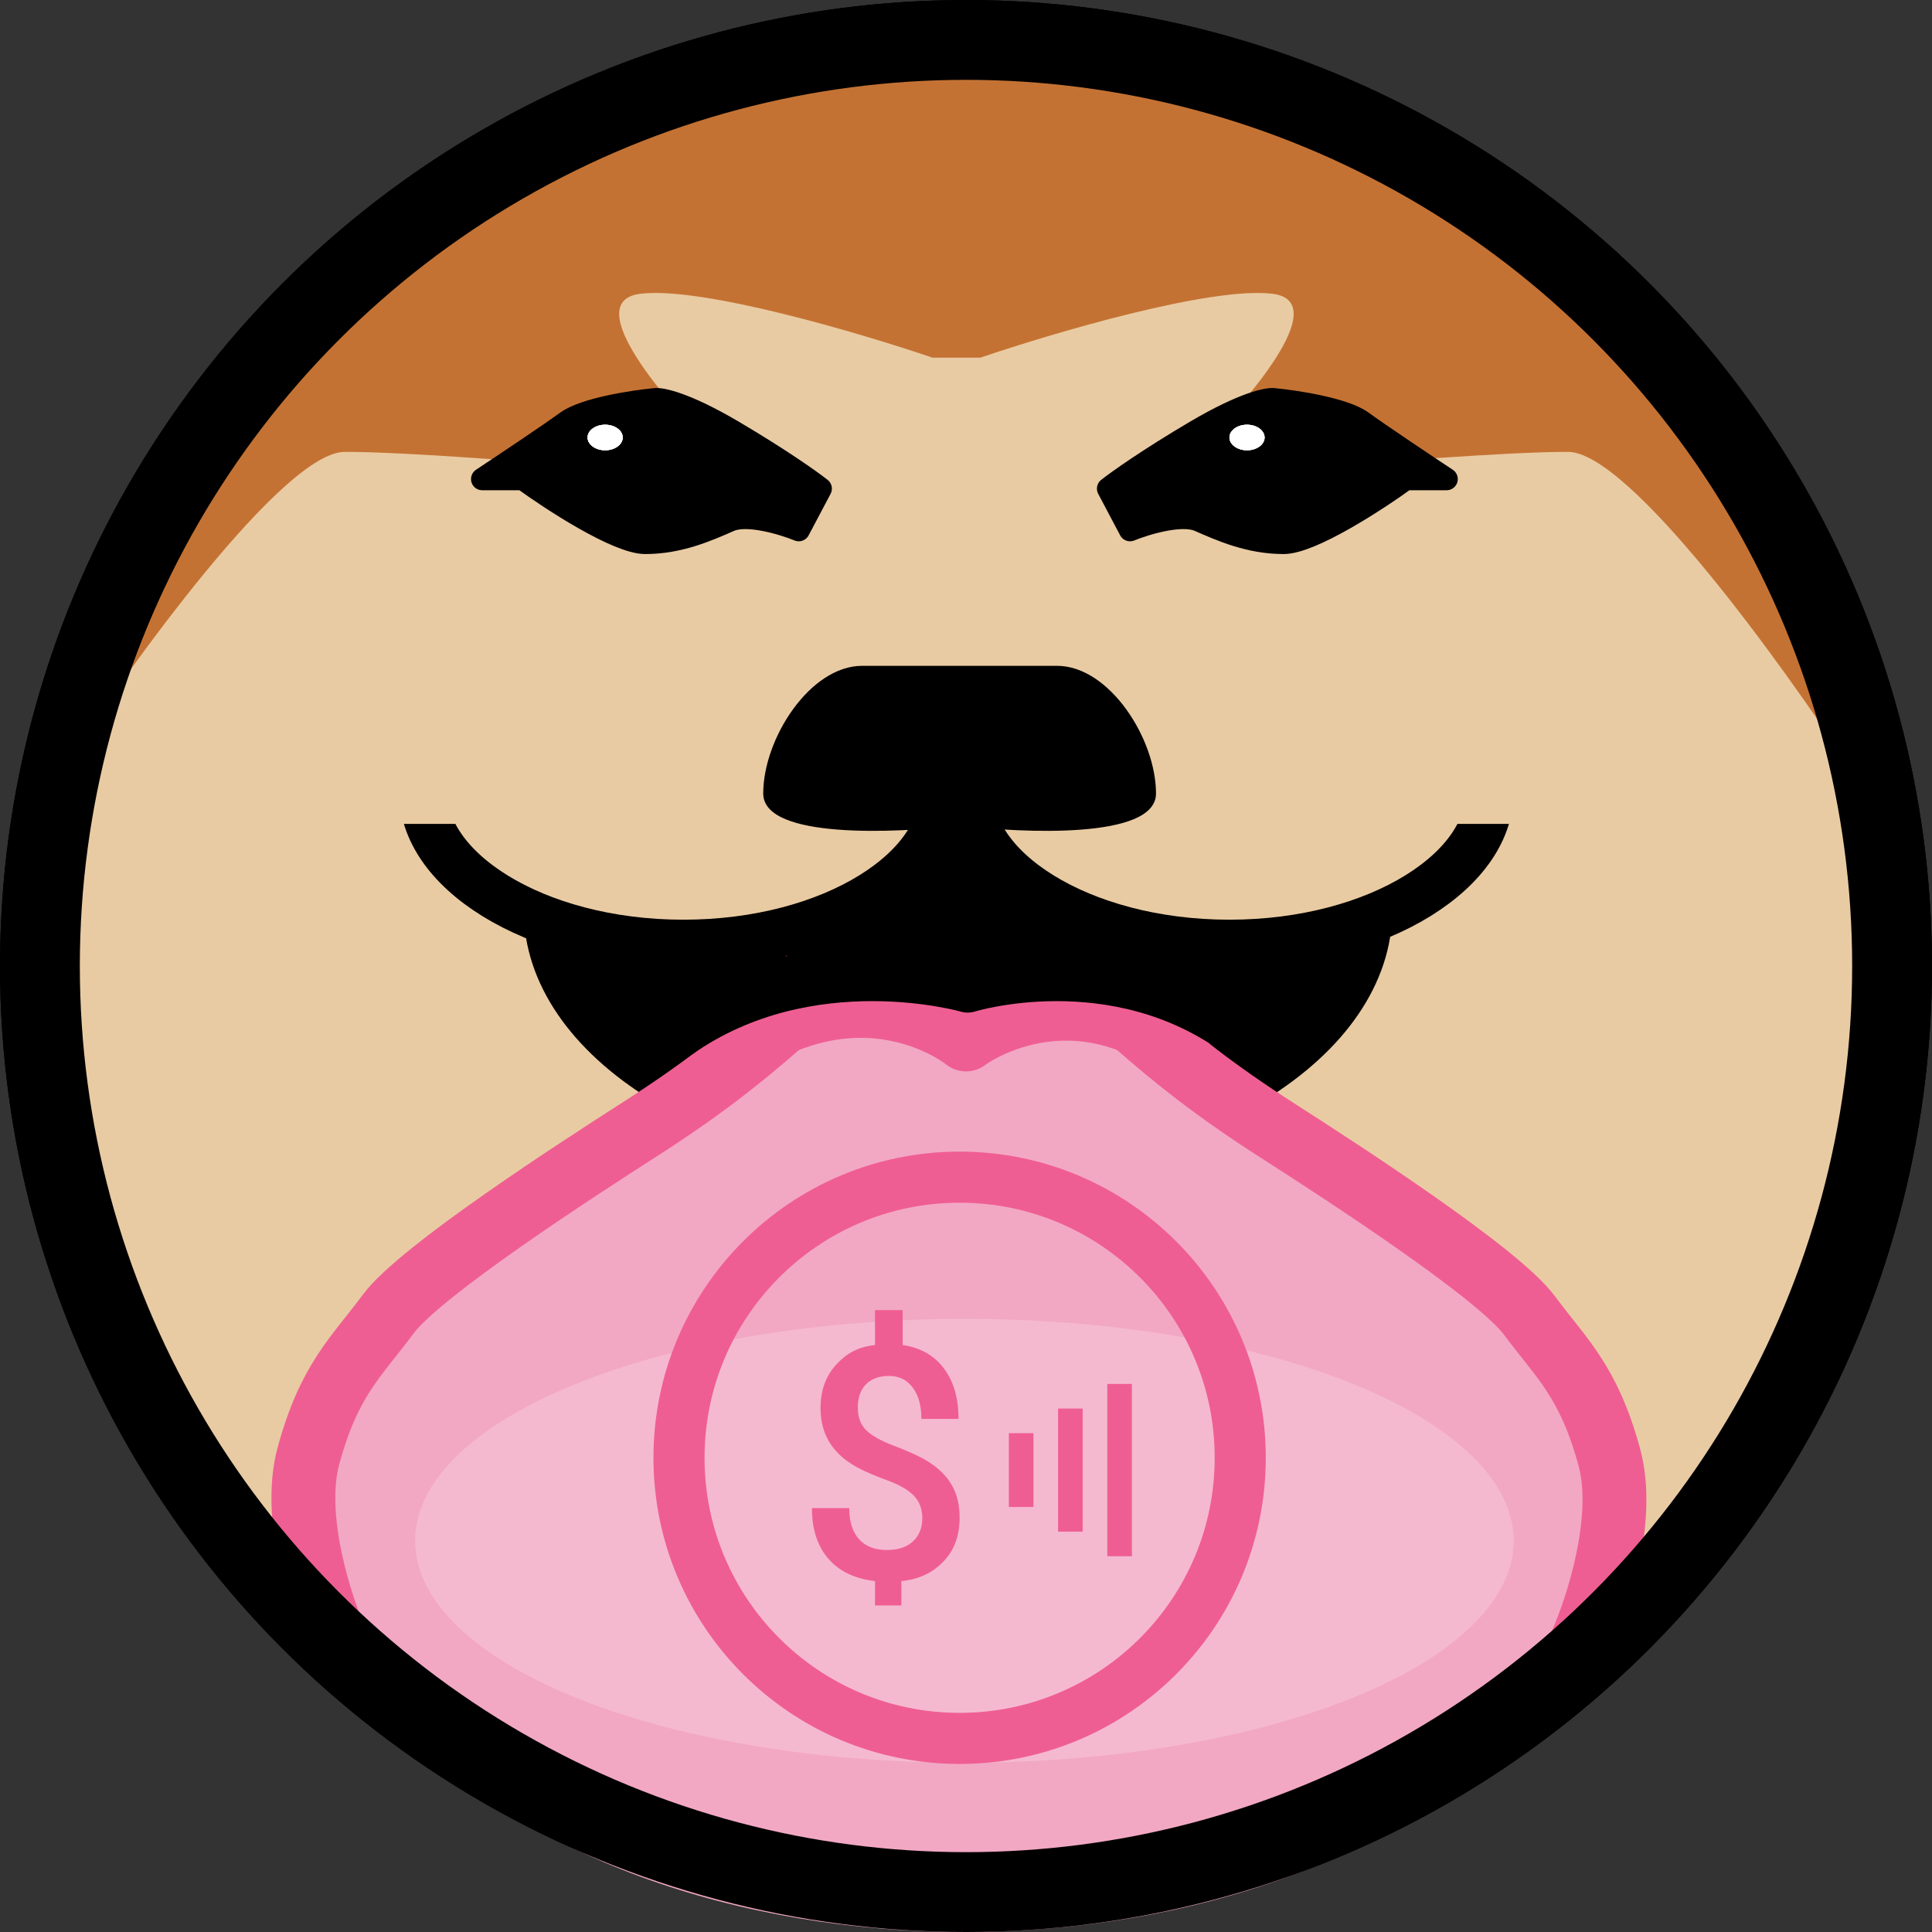
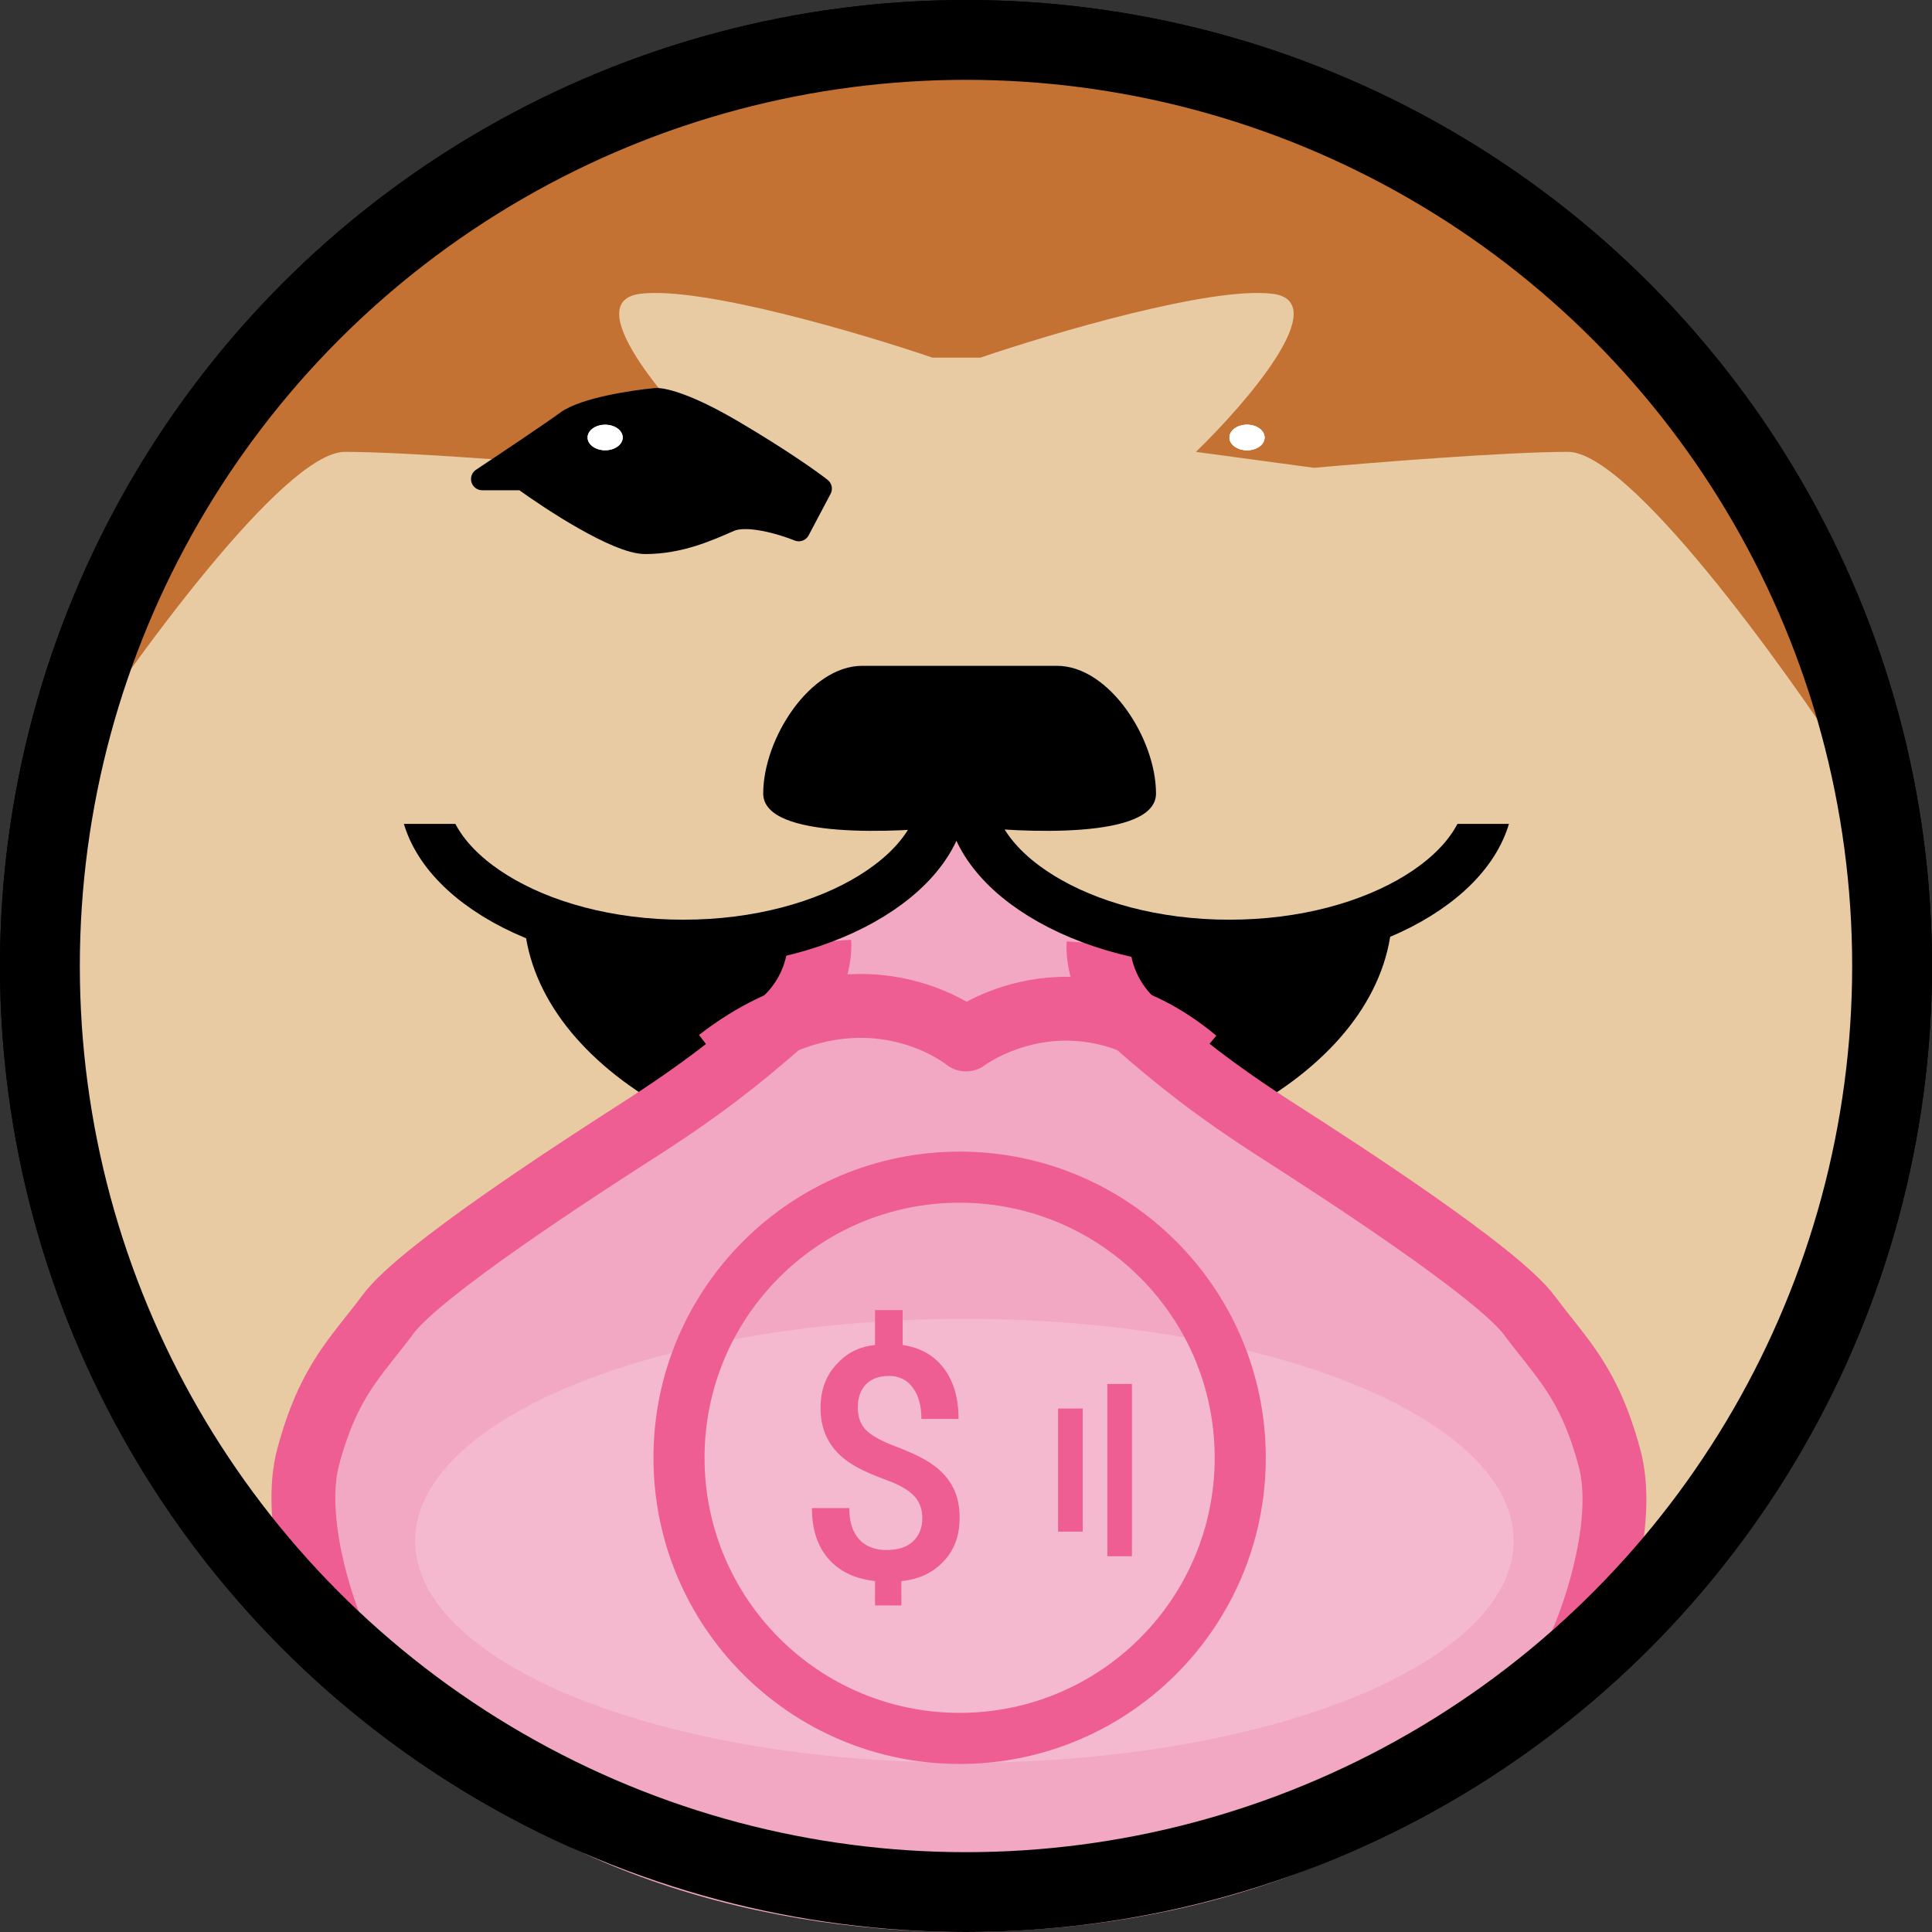
<svg xmlns="http://www.w3.org/2000/svg" width="605" height="605" viewBox="0 0 605 605" fill="none">
  <rect x="0" y="0" width="605" height="605" fill="#333333" stroke="none" />
  <circle cx="302.5" cy="302.5" r="302" fill="#E9CBA3" stroke="black" />
  <path d="M428.5 285C428.5 304.634 415.59 323.585 392.225 338.016C368.978 352.374 336.391 361.5 300 361.5C263.609 361.5 231.022 352.374 207.775 338.016C184.41 323.585 171.5 304.634 171.5 285C171.5 265.366 184.41 246.415 207.775 231.984C231.022 217.626 263.609 208.5 300 208.5C336.391 208.5 368.978 217.626 392.225 231.984C415.59 246.415 428.5 265.366 428.5 285Z" fill="black" stroke="black" stroke-width="15" />
  <path d="M254.938 312.899L263.688 292.621L286.875 276.794L300.438 258L318.812 280.751L336.312 292.621L345.062 312.899C345.208 328.396 434.95 390.065 492 396H130C187.05 390.065 254.792 328.396 254.938 312.899Z" fill="#F2A8C3" stroke="#F2A8C3" stroke-width="9" />
  <path d="M532.909 371.158L412 360L479.9 406.104L545 410L532.909 371.158Z" fill="#E9CBA3" />
  <path d="M207 350H31L40.497 396.941L125 412.5L207 350Z" fill="#E9CBA3" />
  <path d="M108 141.5C88.8 141.5 40.667 208.167 19 241.5L68 135L153 53L298.5 15.5L398.5 35L474.5 77L550 152L580 241.5C558.333 208.167 510.2 141.5 491 141.5C471.8 141.5 430 144.833 411.5 146.5L374.5 141.5C390.5 126 417.7 94.4 398.5 92C379.3 89.6 329.5 104.333 307 112L292 112C269.5 104.333 219.7 89.6 200.5 92C181.3 94.4 208.5 126 224.5 141.5L187.5 146.5C169 144.833 127.2 141.5 108 141.5Z" fill="#C47233" />
  <path d="M177.5 132.035C172.004 136.031 157.543 145.689 151 150.018H163.759C172.92 156.679 193.4 170 202.037 170C212.833 170 221.667 166.004 228.537 163.006C234.033 160.609 245.222 164.006 250.13 166.004L257 153.016C254.056 150.684 244.437 143.824 229.519 135.032C214.6 126.24 206.944 124.708 204.981 125.041C198.111 125.707 182.996 128.039 177.5 132.035Z" fill="black" stroke="black" stroke-width="7" stroke-linejoin="round" />
-   <path d="M426.5 132.035C431.996 136.031 446.457 145.689 453 150.018H440.241C431.08 156.679 410.6 170 401.963 170C391.167 170 382.333 166.004 375.463 163.006C369.967 160.609 358.778 164.006 353.87 166.004L347 153.016C349.944 150.684 359.563 143.824 374.481 135.032C389.4 126.24 397.056 124.708 399.019 125.041C405.889 125.707 421.004 128.039 426.5 132.035Z" fill="black" stroke="black" stroke-width="7" stroke-linejoin="round" />
  <ellipse cx="302" cy="475.5" rx="203" ry="129.5" fill="#F2A8C3" />
  <path d="M344 295.5C343.667 300.167 345.5 311.7 355.5 320.5C368 331.5 380.5 341.5 400 354C419.5 366.5 469 398.5 479 412C489 425.5 497.5 432.5 504 456.5C509.2 475.7 500.167 503.5 495 515" stroke="#EF5E92" stroke-width="20" />
  <path d="M256.561 295C256.894 299.667 255.061 311.2 245.061 320C232.561 331 220.061 341 200.561 353.5C181.061 366 131.561 398 121.561 411.5C111.561 425 103.061 432 96.561 456C91.361 475.2 100.394 503 105.561 514.5" stroke="#EF5E92" stroke-width="20" />
  <path d="M295.5 248C295.5 259.627 287.848 271.329 272.99 280.511C258.248 289.621 237.411 295.5 214 295.5C190.589 295.5 169.752 289.621 155.01 280.511C140.152 271.329 132.5 259.627 132.5 248C132.5 236.373 140.152 224.671 155.01 215.489C169.752 206.379 190.589 200.5 214 200.5C237.411 200.5 258.248 206.379 272.99 215.489C287.848 224.671 295.5 236.373 295.5 248Z" fill="#E9CBA3" stroke="black" stroke-width="15" />
  <path d="M466.5 248C466.5 259.627 458.848 271.329 443.99 280.511C429.248 289.621 408.411 295.5 385 295.5C361.589 295.5 340.752 289.621 326.01 280.511C311.152 271.329 303.5 259.627 303.5 248C303.5 236.373 311.152 224.671 326.01 215.489C340.752 206.379 361.589 200.5 385 200.5C408.411 200.5 429.248 206.379 443.99 215.489C458.848 224.671 466.5 236.373 466.5 248Z" fill="#E9CBA3" stroke="black" stroke-width="15" />
  <path d="M374.5 332.002C336 300.002 302.5 325.502 302.5 325.502C302.5 325.502 269 298.002 225 332.002" stroke="#EF5E92" stroke-width="20" stroke-linejoin="round" />
-   <path d="M388 324C349.055 295.2 303.029 309.6 303.029 309.6C303.029 309.6 253.468 295.2 212.5 324" stroke="black" stroke-width="15" stroke-linejoin="round" />
-   <path d="M298.5 253.5L366.5 308L330 303.5L302 315L272 303.5L236.5 308L298.5 253.5Z" fill="black" />
  <rect x="104" y="184" width="398" height="74" fill="#E9CBA3" />
  <path d="M239.5 248.5C239.5 262.1 280.167 260.5 300.5 258C320.833 260.5 361.5 262.1 361.5 248.5C361.5 231.5 347 209 331 209H270C254 209 239.5 231.5 239.5 248.5Z" fill="black" stroke="black" />
  <circle cx="302.5" cy="302.5" r="290" stroke="black" stroke-width="25" />
  <ellipse cx="390.5" cy="137" rx="5.5" ry="4" fill="white" />
  <ellipse cx="390.5" cy="137" rx="5.5" ry="4" fill="white" />
  <ellipse cx="390.5" cy="137" rx="5.5" ry="4" fill="white" />
  <ellipse cx="189.5" cy="137" rx="5.5" ry="4" fill="white" />
  <ellipse cx="189.5" cy="137" rx="5.5" ry="4" fill="white" />
-   <ellipse cx="189.5" cy="137" rx="5.5" ry="4" fill="white" />
  <ellipse cx="302" cy="482.5" rx="172" ry="69.5" fill="white" fill-opacity="0.2" />
  <path d="M388.375 456.5C388.375 407.968 349.032 368.625 300.5 368.625C251.968 368.625 212.625 407.968 212.625 456.5C212.625 505.032 251.968 544.375 300.5 544.375C349.032 544.375 388.375 505.032 388.375 456.5Z" stroke="#EF5E92" stroke-width="16" />
  <path d="M288.817 475.389C288.817 472.574 287.952 470.255 286.221 468.433C284.49 466.578 281.606 464.922 277.567 463.464C273.529 461.974 270.388 460.599 268.144 459.34C260.676 455.2 256.942 449.072 256.942 440.956C256.942 435.458 258.561 430.936 261.798 427.392C265.035 423.848 268.465 421.843 274.01 421.181V410.25H282.664V421.181C288.24 422.009 292.551 424.46 295.596 428.535C298.641 432.576 300.163 437.843 300.163 444.335H288.529C288.529 440.161 287.615 436.882 285.788 434.497C283.994 432.079 281.542 430.87 278.433 430.87C275.356 430.87 272.952 431.731 271.221 433.454C269.49 435.176 268.625 437.644 268.625 440.857C268.625 443.739 269.474 446.058 271.173 447.813C272.904 449.536 275.821 451.175 279.923 452.732C284.026 454.289 287.247 455.73 289.587 457.055C291.926 458.38 293.898 459.904 295.5 461.626C297.103 463.315 298.337 465.27 299.202 467.489C300.067 469.708 300.5 472.309 300.5 475.29C300.5 480.888 298.833 485.426 295.5 488.904C292.199 492.382 288.192 494.485 282.263 495.115V502.75H274.01V495.115C267.663 494.386 262.776 492.034 259.346 488.059C255.949 484.084 254.25 478.818 254.25 472.259H265.933C265.933 476.433 266.942 479.662 268.962 481.948C271.013 484.233 273.897 485.376 277.615 485.376C281.269 485.376 284.042 484.465 285.933 482.643C287.856 480.822 288.817 478.404 288.817 475.389Z" fill="#EF5E92" />
-   <path d="M323.625 448.792H315.917V471.917H323.625V448.792Z" fill="#EF5E92" />
  <path d="M339.042 441.083H331.333V479.625H339.042V441.083Z" fill="#EF5E92" />
  <path d="M354.458 433.375H346.75V487.333H354.458V433.375Z" fill="#EF5E92" />
</svg>